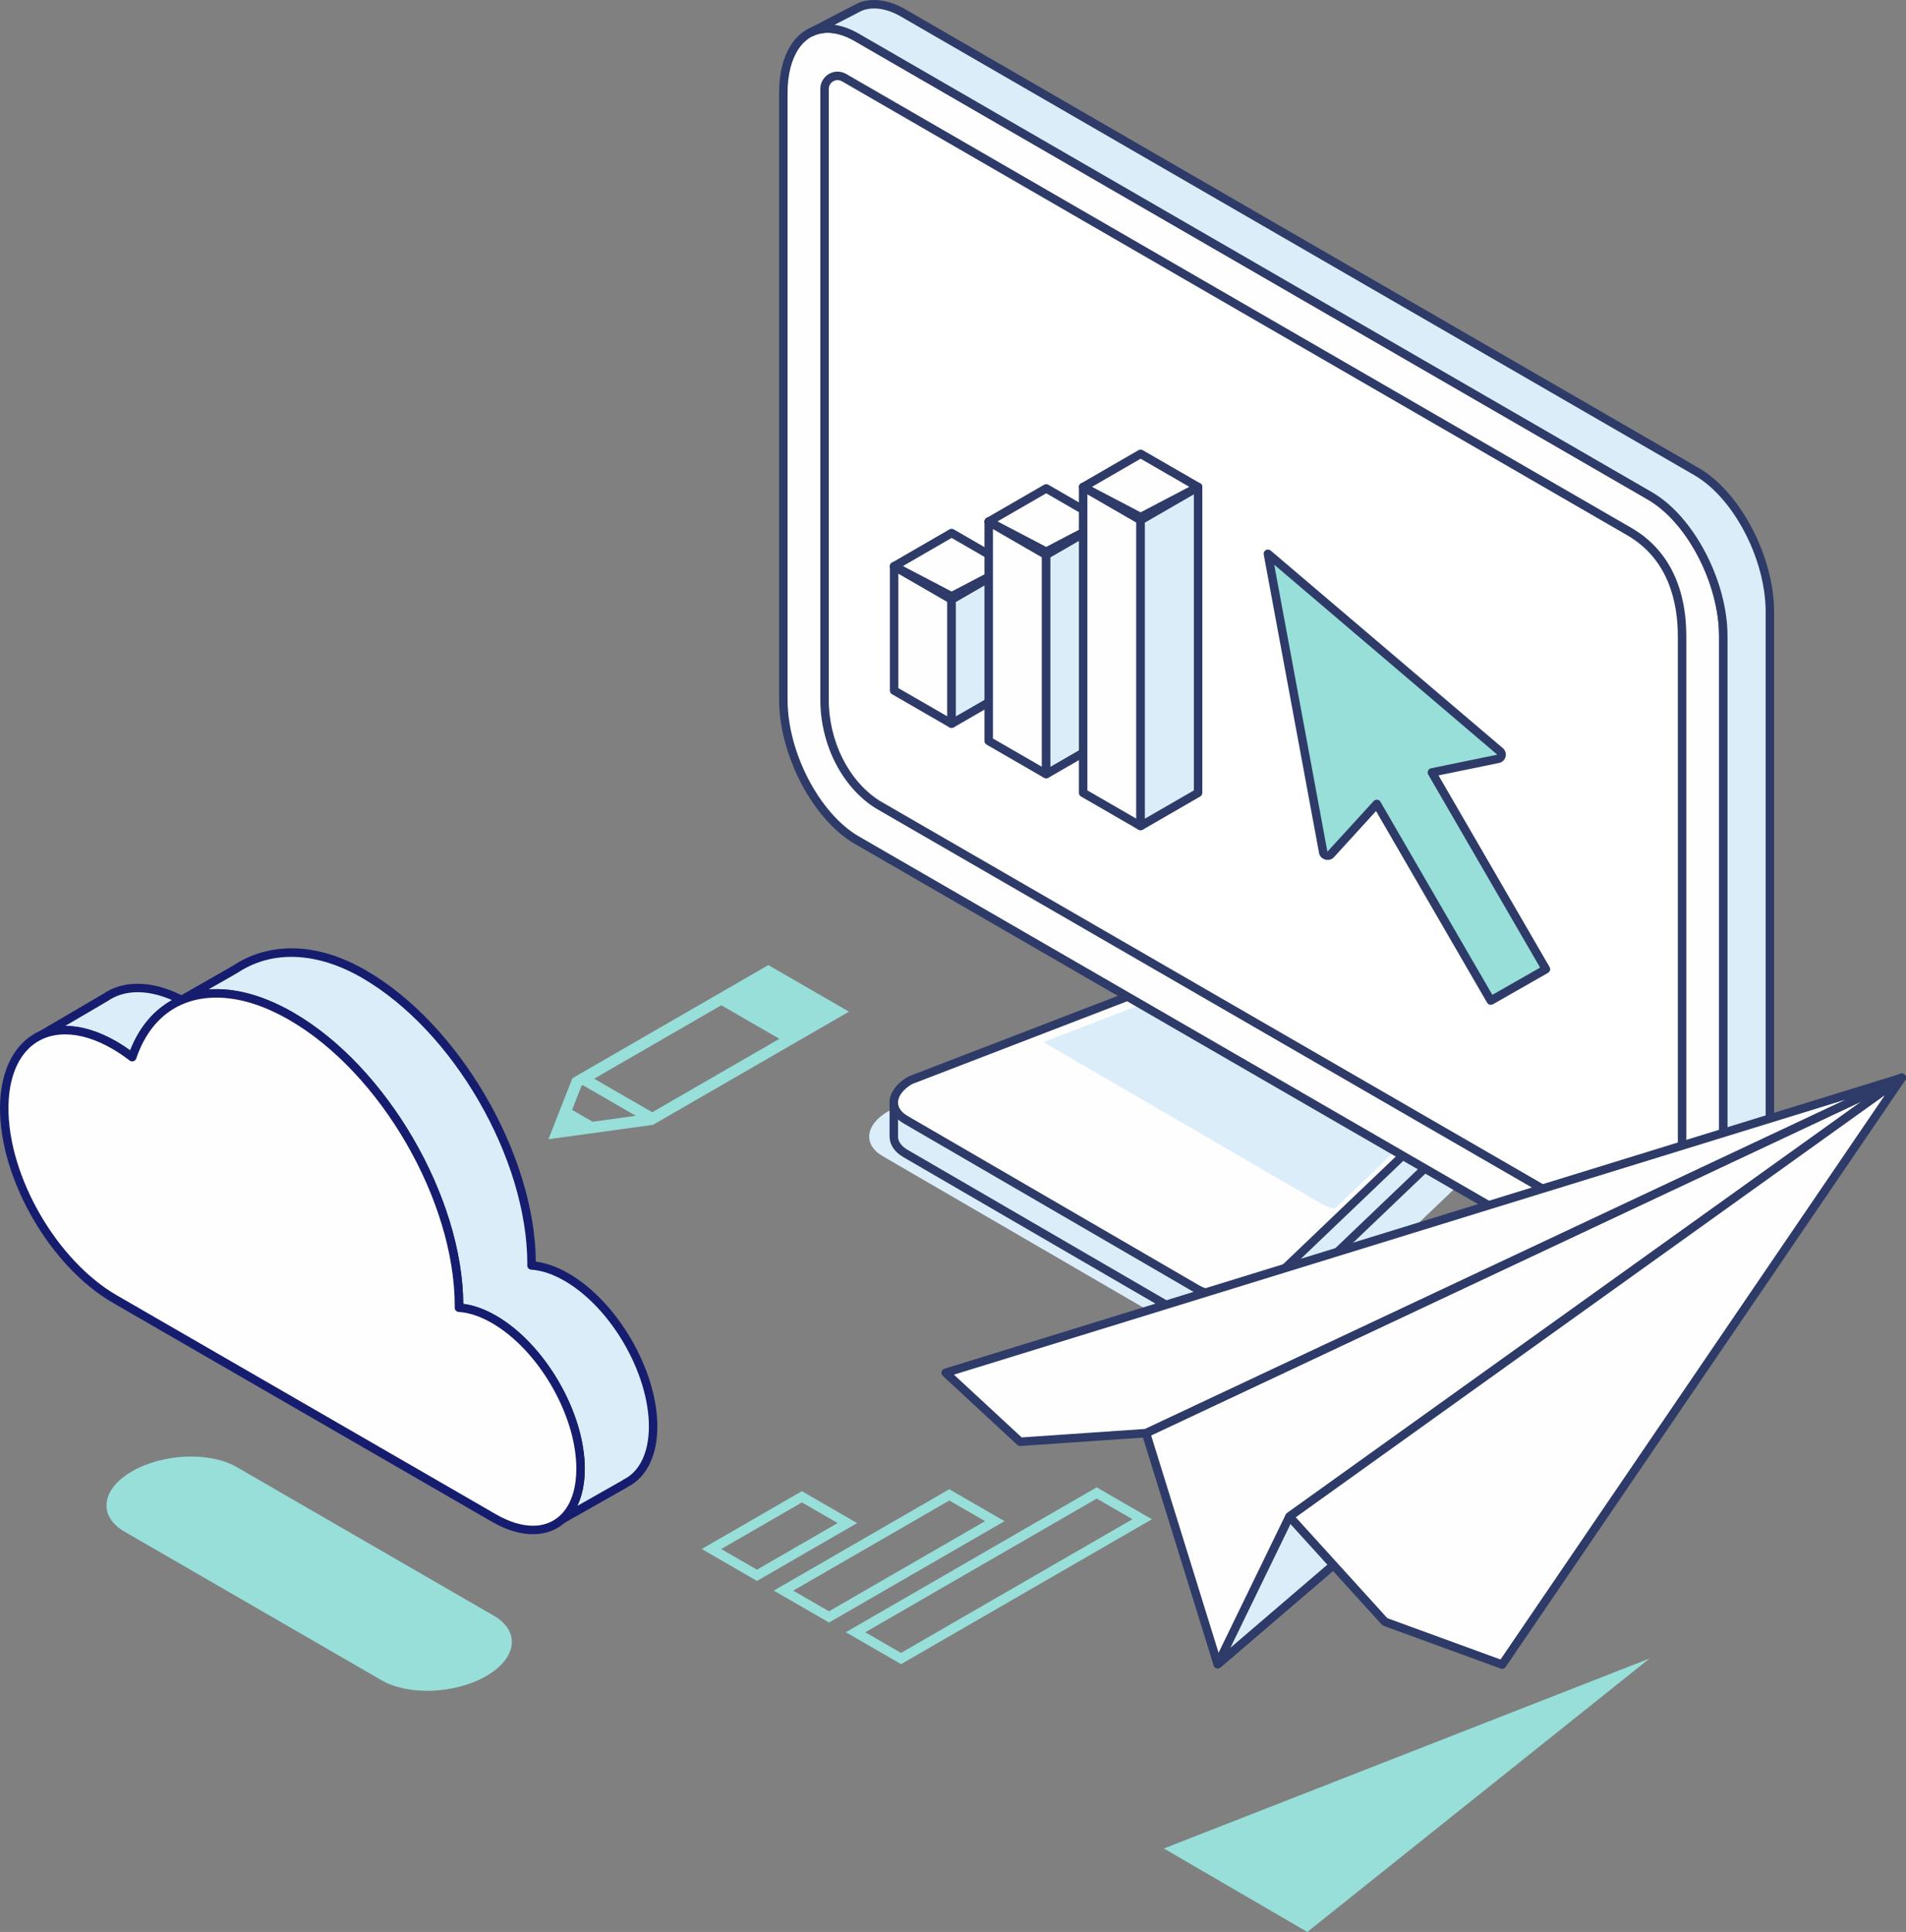
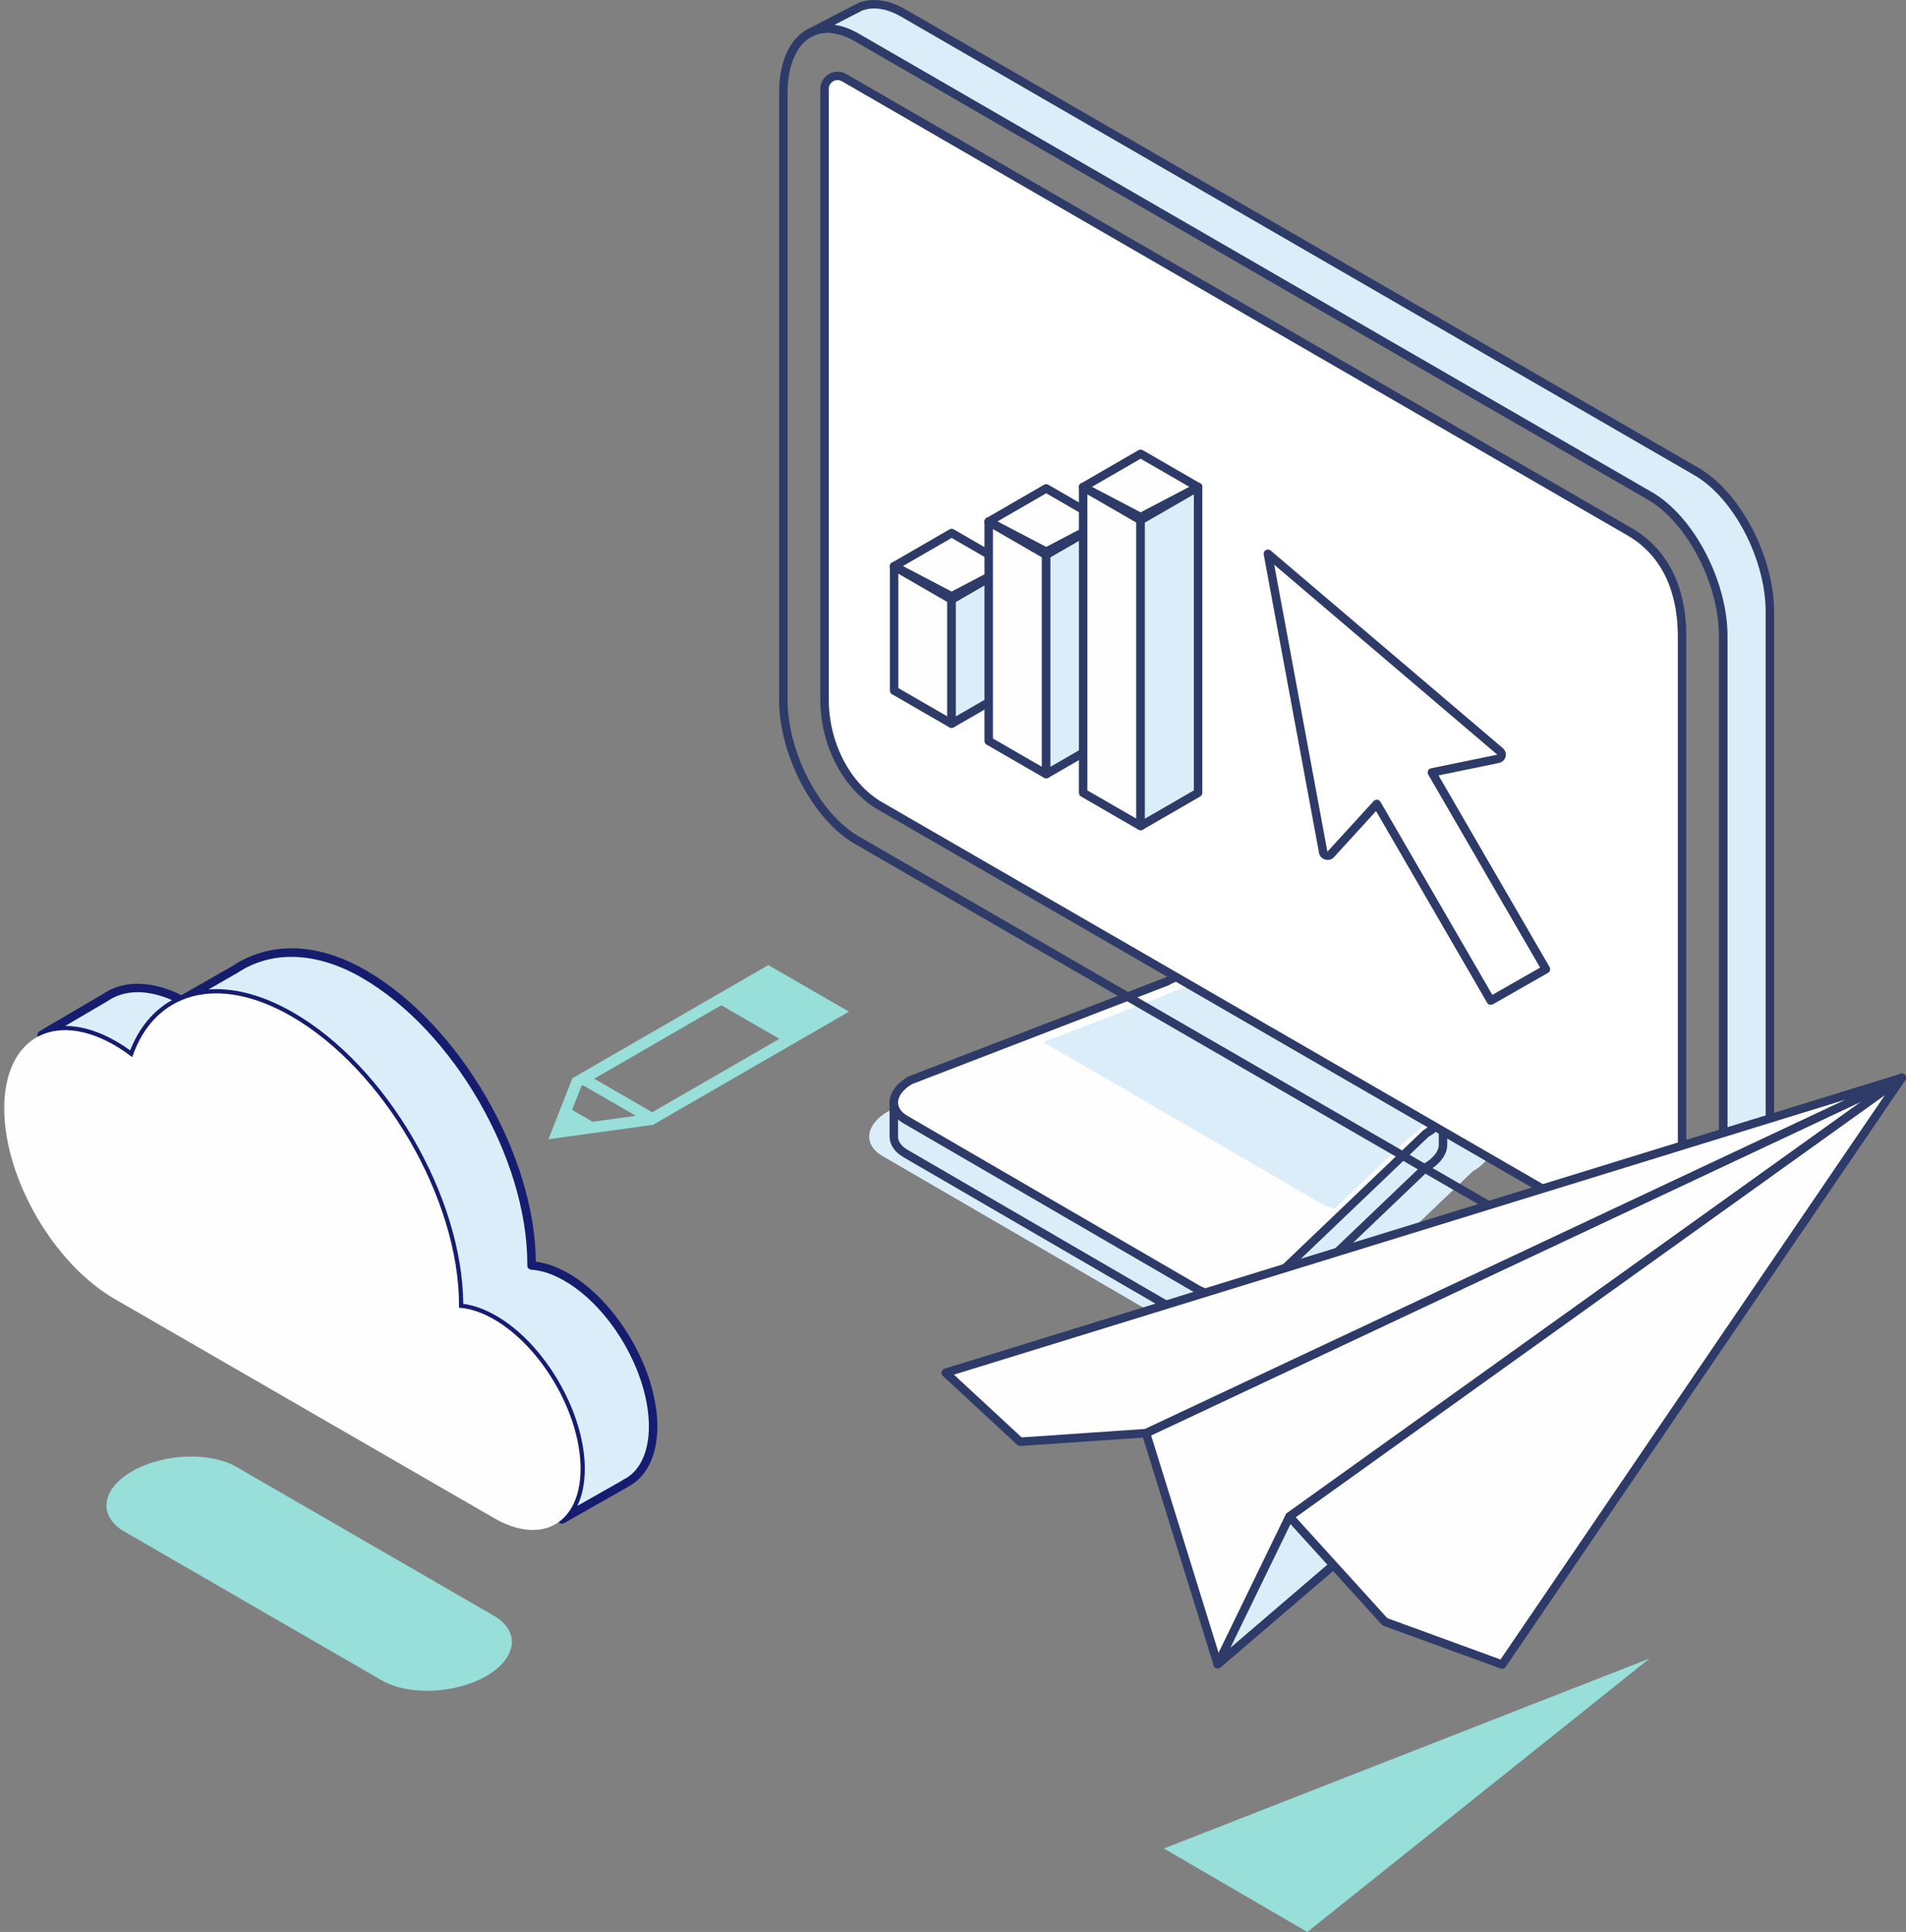
<svg xmlns="http://www.w3.org/2000/svg" xml:space="preserve" width="100%" height="100%" version="1.1" shape-rendering="geometricPrecision" text-rendering="geometricPrecision" image-rendering="optimizeQuality" fill-rule="evenodd" clip-rule="evenodd" viewBox="0 0 62483.21 63307.11">
  <rect x="0" y="0" width="62483.21" height="63307.11" fill="#808080" stroke="none" />
  <g id="Capa_x0020_1">
    <path fill="#98DED9" fill-rule="nonzero" d="M12514.28 55062.7l-8430.97 -4872.27c-878.13,-507.41 -768.3,-1392.99 246.1,-1978.45 1013.98,-585.46 2547.97,-649.03 3426.1,-142.04l8431.39 4872.7c878.13,506.99 767.88,1392.57 -246.1,1978.03 -1014.09,585.46 -2548.38,649.13 -3426.52,142.03z" />
    <path fill="#DCEDFA" fill-rule="nonzero" d="M39772.18 44177.36l-10836.69 -6293.69c-652.49,-376.71 -570.66,-1035.07 182.74,-1469.89l9510.52 -3658.56c753.82,-434.82 1893.58,-482.23 2546.07,-105.43l7283.34 4266.89c652.39,376.7 570.67,1035.07 -182.84,1470.31l-5956.96 5684.95c-753.51,434.92 -1893.38,482.13 -2546.18,105.42z" />
    <path fill="#DCEDFA" fill-rule="nonzero" d="M39252.28 43354.83l-9562.65 -5554.04c-256.8,-148.01 -384.46,-345.65 -388.97,-552.93l0 -1123.19c4.82,-251.97 191.02,185.78 550.31,-21.82l8392.16 -3228.15c664.97,-383.73 1670.88,-425.58 2246.68,-93.25l6427.03 3765.56c192.07,110.98 331.59,-360.13 381.53,-210.23 16.68,49.52 5.87,1111.33 7.03,1163.15 5.56,258.27 -180.96,531.75 -549.9,744.91l-5256.53 5016.62c-664.97,383.84 -1670.88,425.59 -2246.69,93.37z" />
    <path fill="#2E3B68" fill-rule="nonzero" d="M29440.18 36251.6c-0.74,302.43 -0.74,968.56 -0.32,994.05 3.36,165.43 113.19,316.39 319.01,434.82l9562.96 5554.35c510.67,295.4 1509.86,251.24 2107.59,-93.68l5230.2 -4996.58c336.42,-198.69 511.82,-426.01 506.99,-642.11 -0.42,-11.43 0,-73.64 0.73,-163.96 0.74,-143.51 2.63,-475.83 0.74,-714.59 -83.29,71.44 -210.96,107.31 -320.9,43.01l-6427.34 -3765.56c-509.61,-293.83 -1509.54,-251.56 -2107.58,93.68l-8411.67 3237.37c-131.34,80.25 -340.51,72.91 -460.41,19.2zm10787.59 7466.19c-402.62,0 -773.76,-86.23 -1045.04,-242.64l-9563.07 -5554.45c-289.74,-167.32 -452.54,-405.24 -457.37,-670.22l0.42 -1133.15c3.25,-196.48 132.49,-212.11 172.04,-212.11 55.91,0 99.87,25.91 146.55,53.7 81.09,48.15 181.37,91.79 300.12,24.03l8411.67 -3237.7c643.57,-374.92 1769.69,-427.47 2366.27,-84.02l6427.34 3765.87c9.34,-10.38 62.21,-81.51 87.81,-115.91 54.76,-73.65 106.16,-143.2 197.53,-143.2 27.8,0 119.59,8.92 157.66,124.73 11.86,35.56 20.36,60.74 15.22,1047.34 -0.74,85.81 -1.16,145.4 -0.74,156.83 7.03,320.48 -219.14,636.97 -619.55,868.28l-5229.78 4996.58c-396.74,233.62 -885.27,356.04 -1367.08,356.04z" />
    <path fill="#FEFEFE" fill-rule="nonzero" d="M39252.28 42244.86l-9562.65 -5553.61c-575.8,-332.65 -503.63,-913.28 161.34,-1297.43l8392.16 -3228.15c664.97,-383.73 1670.88,-425.59 2246.68,-93.26l6427.03 3765.46c575.81,332.33 503.63,913.38 -161.34,1297.11l-5256.53 5016.73c-664.97,384.04 -1670.88,425.58 -2246.69,93.15z" />
    <path fill="#2E3B68" fill-rule="nonzero" d="M39513.59 31986.92c-434.18,0 -872.26,108.78 -1201.33,299.07l-8411.67 3237.38c-286.07,166.9 -461.15,390.76 -461.15,604.34 0,213.9 173.93,358.98 319.43,442.9l9562.96 5554.45c511.51,295.4 1509.86,252.39 2107.59,-93.68l5230.2 -4996.69c331.91,-195.74 506.99,-419.6 506.99,-633.18 0,-213.9 -173.93,-359.29 -319.43,-443l-6427.34 -3766.19c-229.1,-132.5 -551.36,-205.4 -906.25,-205.4zm714.6 10621c-402.72,0 -773.87,-86.12 -1045.46,-242.74l-9563.07 -5554.35c-295.3,-170.57 -457.68,-413.41 -457.68,-683.12 0,-315.75 225.64,-626.89 619.44,-854.21l8411.67 -3237.38c643.57,-374.5 1769.69,-427.37 2366.27,-83.92l6427.34 3766.18c294.99,169.84 457.48,412.58 457.48,683.13 0,315.33 -225.75,626.58 -619.55,854.11l-5229.78 4996.37c-396.74,233.41 -884.85,355.93 -1366.66,355.93z" />
    <path fill="#DCEDFA" fill-rule="nonzero" d="M46339.14 36065.09l-6039.2 -3538.24c-541.4,-312.29 -1486.57,-273.06 -2111.26,87.38l-3973.05 1528.42c37.03,29.9 77,58.43 123.26,85.08l8986 5219.08c124.31,71.86 270.86,124.31 429.68,159.24l2432.78 -2321.9c625.11,-360.86 692.77,-906.67 151.79,-1219.06z" />
-     <path fill="#FEFEFE" fill-rule="nonzero" d="M54086.89 42551.38l-26000.79 -15023.74c-1329.32,-767.57 -2406.87,-2826.69 -2406.87,-4598.9l0 -19885.42c0,-1772.21 1077.55,-2586.78 2406.87,-1819.21l26000.79 15023.74c1329.31,767.15 2406.97,2826.27 2406.97,4598.48l0 19885.32c0,1772.32 -1077.66,2587.19 -2406.97,1819.73z" />
    <path fill="#2E3B68" fill-rule="nonzero" d="M27130.97 1073.79c-797.46,0 -1312.64,773.12 -1312.64,1969.53l0 19885.42c0,1725.22 1048.81,3734.4 2337.32,4478.58l26000.89 15024.05c310.41,178.86 608.33,269.92 885.9,269.92 797.46,0 1312.64,-773.13 1312.64,-1969.64l0 -19884.9c0,-1725.64 -1048.81,-3734.82 -2337.32,-4478.68l-26000.79 -15024.06c-310.51,-179.17 -608.43,-270.22 -886,-270.22zm27911.47 41905.07c-326.35,0 -671.27,-103.44 -1024.68,-307.16l-26000.79 -15023.84c-1365.19,-788.23 -2476.21,-2905.47 -2476.21,-4719.12l0 -19885.42c0,-1364.78 623.96,-2247 1590.21,-2247 326.45,0 671.27,103.54 1024.68,307.47l26000.89 15024.16c1365.2,787.92 2476.11,2904.63 2476.11,4718.8l0 19884.9c0,1365.19 -623.96,2247.21 -1590.21,2247.21z" />
    <path fill="white" fill-rule="nonzero" d="M54397.08 41166.89l-25634.47 -14809.85c-1069.89,-679.76 -1731.51,-2038.35 -1731.51,-3428.3l0 -20016.02c0,-329.4 358.56,-534.06 642.74,-367.48l75.53 44.06 25661.42 14828.73c1273.41,734.21 1731.2,2038.35 1731.2,3428.72l0 19952.77c0,352.99 -381.95,574.55 -688.68,399.68l-56.23 -32.31z" />
    <path fill="#2E3B68" fill-rule="nonzero" d="M27458.47 2624.76c-138.78,0 -288.69,110.36 -288.69,287.96l0 20016.02c0,1367.82 654.7,2667.87 1667.21,3311.34l25684.4 14838.37c192.39,108.16 481.82,-9.65 481.82,-278.93l0 -19952.77c0,-1072.52 -288.28,-2516.91 -1661.65,-3308.5l-25709.16 -14856.42c-74.37,-43.33 -123.26,-57.07 -173.93,-57.07zm27222.37 38774.17c-102.49,0 -205.29,-27.27 -296.35,-79.2l-41.12 -23.71 -25650.31 -14818.66c-1096.12,-696.13 -1800.74,-2087.96 -1800.74,-3548.62l0 -20016.02c0,-311.56 254.18,-565.53 566.15,-565.53 99.56,0 198.06,27.06 285.34,78.15l75.11 43.64 25661.42 14829.15c1177.63,678.71 1800.44,1905.44 1800.44,3548.62l0 19952.77c0,330.44 -269.39,599.41 -599.94,599.41z" />
    <path fill="#DCEDFA" fill-rule="nonzero" d="M55613.84 15451.12l-26000.79 -15023.85c-525.87,-303.79 -1012.51,-359.7 -1408.51,-206.86 -50.36,19.61 -1566.08,810.47 -1613.08,836.8l-3.78 1.78c411.53,-199.83 931.53,-162.38 1498.42,165.12l26000.79 15023.74c1329.31,767.15 2406.97,2826.27 2406.97,4598.48l0 19885.32c0,1106.19 -419.61,1838.93 -1058.35,2047.26 52.13,3.05 116.86,-17.3 210.85,-71.64l1632.38 -883.17c457.48,-320.06 742.07,-978.11 742.07,-1889.08l0 -19885.1c0,-1772.64 -1077.65,-3831.34 -2406.97,-4598.8z" />
    <path fill="#2E3B68" fill-rule="nonzero" d="M27357.14 813.31c258.27,35.88 526.19,133.23 798.51,290.48l26000.89 15024.16c1365.2,787.92 2476.11,2904.63 2476.11,4718.8l0 19884.9c0,583.25 -115.08,1082.9 -326.46,1461.81 400.52,-215.37 863.03,-465.24 898.91,-486.64 427.89,-300.02 676.93,-947.37 676.93,-1771.8l0 -19885.42c0,-1725.32 -1048.81,-3734.09 -2337.43,-4478.26l-26000.78 -15023.74c-469.96,-271.59 -920.31,-340.09 -1288.62,-197.64 -37.34,16.68 -485.9,248.72 -898.06,463.35zm28087.91 42104.81l-17.31 -0.73c-66.61,-3.36 -121.47,-54.03 -129.97,-120.22 -8.81,-66.72 31.16,-129.24 94.73,-150.01 602.87,-196.59 962.58,-912.54 962.58,-1915.51l0 -19884.9c0,-1725.64 -1048.81,-3734.82 -2337.32,-4478.68l-26000.79 -15024.06c-503.32,-290.58 -985.13,-346.38 -1368.55,-159.87 -67.77,32.94 -151.37,5.56 -185.05,-63.67 -34.09,-68.5 -6.29,-151.38 62.21,-185.47 11.43,-6.61 1560.21,-817.4 1629.34,-844.04 446.67,-172.88 982.93,-98.5 1527.68,216.1l26000.79 15023.74c1365.19,788.23 2476.21,2905.47 2476.21,4718.8l0 19885.42c0,929.54 -284.28,1640.88 -801.24,2003.11 -18.46,12.58 -142.46,81.19 -1253.06,679.13 -215.36,115.81 -375.96,202.67 -390.44,210.54 -106.9,62.1 -190.61,90.32 -269.81,90.32z" />
-     <path fill="#98DED9" fill-rule="nonzero" d="M45135.09 26343.28l-1513.95 1659.76c-78.46,85.49 -220.92,44.79 -242.01,-69.13l-1814.48 -9788.82 7611.68 6475.17c89.17,75.85 51.72,220.93 -62.63,244.63l-2172.62 446.26 3737.66 6447.06 -1807.05 1030.24 -3736.6 -6445.17z" />
    <path fill="#2E3B68" fill-rule="nonzero" d="M45134.77 26204.49l14.79 0.74c44.38,4.82 83.3,30.42 105.43,68.5l3667.79 6326 1565.77 -893.03 -3667.37 -6325.58c-22.56,-38.82 -24.87,-85.81 -6.72,-126.51 18.15,-41.13 55.18,-70.39 98.82,-79.21l2172.31 -446.35 -7313.34 -6224.99 1743.47 9404.67 1516.56 -1659.03c26.23,-28.84 63.99,-45.21 102.49,-45.21zm3736.92 6722.75c-47.73,0 -94.3,-24.76 -119.9,-68.82l-3641.88 -6281.63 -1386.28 1519.5c-145.81,158.83 -441.43,72.91 -480.66,-137.21l-1814.91 -9788.82c-10.7,-57.69 16.37,-115.81 67.04,-145.39 51.4,-28.85 115.07,-23.71 159.45,14.37l7611.68 6475.6c82.14,69.55 116.23,177.91 89.59,281.97 -27.07,104.38 -109.21,182.43 -214.32,203.83l-1983.59 407.86 3640.73 6280.06c18.88,31.89 23.71,69.97 14.06,105.84 -9.55,35.56 -33.26,65.88 -65.46,84.45l-1806.73 1030.24 -68.82 18.15z" />
    <g id="_1884285147328">
      <polygon fill="#FEFEFE" fill-rule="nonzero" points="31196.19,17466.56 29312.89,18554.92 31196.19,19642.65 33079.08,18554.19 " />
      <path fill="#2E3B68" fill-rule="nonzero" d="M29590.46 18554.92l1605.73 927.44 1605.74 -928.17 -1605.74 -927.34 -1605.73 928.07zm1605.73 1226.41l-69.65 -18.46 -1882.88 -1087.63c-42.91,-24.75 -69.24,-70.7 -69.24,-120.32 0,-49.51 26.33,-95.46 69.24,-120.22l1882.88 -1088.35c42.59,-24.87 96.3,-24.87 138.79,0l1883.3 1087.62c42.9,24.76 69.55,70.7 69.55,120.22 0,49.61 -26.65,95.46 -69.55,120.32l-1883.3 1088.36 -69.14 18.46z" />
      <polygon fill="#FEFEFE" fill-rule="nonzero" points="29311.42,22627.63 31195.46,23715.26 31195.46,19642.23 29311.42,18554.19 " />
      <path fill="#2E3B68" fill-rule="nonzero" d="M29450.21 22547.7l1606.78 927.33 0 -3752.87 -1606.78 -927.75 0 3753.29zm1745.57 1306.34l-69.55 -18.57 -1884.46 -1087.62c-42.91,-24.76 -69.13,-70.7 -69.13,-120.22l0 -4073.44c0,-49.52 26.22,-95.46 69.13,-120.22 43.01,-24.86 96.3,-24.86 138.78,0l1884.46 1087.94c42.91,24.86 69.55,70.7 69.55,119.9l0 4073.45c0,49.51 -26.64,95.46 -69.55,120.21l-69.23 18.57z" />
      <polygon fill="#DCEDFA" fill-rule="nonzero" points="31195.04,23715.26 33079.5,22627.63 33079.5,18554.19 31195.04,19642.23 " />
      <path fill="#2E3B68" fill-rule="nonzero" d="M31334.25 19722.16l0 3752.87 1606.46 -927.33 0 -3753.29 -1606.46 927.75zm-138.79 4131.88l-69.65 -18.57c-42.91,-24.75 -69.13,-70.7 -69.13,-120.21l0 -4073.45c0,-49.2 26.22,-95.04 69.13,-119.9l1884.03 -1087.94c42.59,-24.86 96.3,-24.86 138.79,0 42.9,24.76 69.55,70.7 69.55,120.22l0 4073.44c0,49.52 -26.65,95.46 -69.55,120.22l-1884.04 1087.62 -69.13 18.57z" />
      <polygon fill="#FEFEFE" fill-rule="nonzero" points="31196.19,19540.05 29312.89,18554.92 31196.19,19642.65 33079.08,18554.19 " />
      <path fill="#2E3B68" fill-rule="nonzero" d="M31196.19 19781.33l-69.65 -18.46 -1882.88 -1087.63c-65.15,-37.76 -88.44,-121.05 -51.83,-187.25 35.57,-66.3 118.86,-91.05 185.78,-55.91l1818.58 951.46 1818.9 -952.19c66.61,-35.88 149.48,-10.39 185.78,55.91 36.19,66.19 13.32,149.48 -52.24,187.25l-1883.3 1088.36 -69.14 18.46z" />
      <polygon fill="#FEFEFE" fill-rule="nonzero" points="34296.57,16003.29 32413.69,17092.06 34296.99,18179.69 36179.88,17091.33 " />
      <path fill="#2E3B68" fill-rule="nonzero" d="M32691.26 17092.06l1605.73 927.44 1605.32 -928.17 -1605.32 -927.44 -1605.73 928.17zm1605.73 1226.41l-69.55 -18.46 -1883.3 -1087.62c-42.91,-24.87 -69.24,-70.71 -69.24,-120.33 0,-49.62 26.33,-95.46 69.24,-120.21l1883.3 -1088.47c42.49,-25.17 96.2,-25.17 138.79,0l1883.2 1087.63c43.01,24.86 69.23,70.7 69.23,120.32 0,49.62 -26.22,95.46 -69.23,120.32l-1883.2 1088.36 -69.24 18.46z" />
      <polygon fill="#FEFEFE" fill-rule="nonzero" points="32412.22,24279.63 34296.26,25367.57 34296.26,18178.95 32412.22,17091.33 " />
      <path fill="#2E3B68" fill-rule="nonzero" d="M32551 24199.69l1606.79 927.34 0 -6868.14 -1606.79 -927.34 0 6868.14zm1745.57 1306.66l-69.55 -18.88 -1884.35 -1087.62c-42.91,-24.76 -69.24,-70.71 -69.24,-120.22l0 -7188.3c0,-49.62 26.33,-95.46 69.24,-120.32 42.9,-24.76 96.19,-24.76 138.78,0l1884.36 1087.72c42.9,24.76 69.55,70.6 69.55,120.22l0 7188.62c0,49.2 -26.65,95.14 -69.55,119.9l-69.24 18.88z" />
      <polygon fill="#DCEDFA" fill-rule="nonzero" points="34295.84,25367.57 36179.88,24279.63 36179.88,17091.33 34295.84,18178.95 " />
      <path fill="#2E3B68" fill-rule="nonzero" d="M34434.62 18258.89l0 6868.14 1606.47 -927.34 0 -6868.14 -1606.47 927.34zm-138.78 7247.46l-69.55 -18.88c-42.91,-24.76 -69.24,-70.7 -69.24,-119.9l0 -7188.62c0,-49.62 26.33,-95.46 69.24,-120.22l1884.46 -1087.72c42.48,-24.76 96.19,-24.76 138.68,0 43.01,24.86 69.23,70.7 69.23,120.32l0 7188.3c0,49.51 -26.22,95.46 -69.23,120.22l-1884.36 1087.62 -69.23 18.88z" />
      <polygon fill="#FEFEFE" fill-rule="nonzero" points="37392.65,14870.55 35509.66,15959.33 37392.96,17046.95 39275.95,15958.18 " />
      <path fill="#2E3B68" fill-rule="nonzero" d="M35787.23 15958.91l1605.73 927.75 1605.42 -928.48 -1605.73 -927.02 -1605.42 927.75zm1605.73 1226.83l-69.55 -18.88 -1883.3 -1087.63c-42.91,-24.86 -69.13,-70.7 -69.13,-120.32 0,-49.2 26.22,-95.14 69.13,-119.9l1882.99 -1088.36c42.9,-25.17 96.19,-25.17 138.68,0l1883.3 1087.62c43.01,24.76 69.66,70.71 69.66,119.91 0,49.62 -26.65,95.46 -69.66,120.22l-1882.88 1088.46 -69.24 18.88z" />
-       <polygon fill="#FEFEFE" fill-rule="nonzero" points="34296.57,18077.2 32413.69,17092.06 34296.99,18179.69 36179.88,17091.33 " />
      <path fill="#2E3B68" fill-rule="nonzero" d="M34296.99 18318.47l-69.55 -18.46 -1883.3 -1087.62c-65.57,-37.77 -88.44,-121.06 -51.82,-187.25 35.87,-66.3 118.43,-91.06 185.78,-56.34l1818.89 951.88 1818.9 -952.19c66.61,-35.88 149.48,-10.81 185.78,55.81 36.29,66.29 13.32,149.59 -52.24,187.35l-1883.2 1088.36 -69.24 18.46z" />
      <polygon fill="#FEFEFE" fill-rule="nonzero" points="37392.65,16944.36 35509.66,15959.33 37392.96,17046.95 39275.95,15958.18 " />
      <path fill="#2E3B68" fill-rule="nonzero" d="M37392.96 17185.74l-69.55 -18.88 -1883.3 -1087.63c-65.15,-37.76 -88.43,-121.05 -51.82,-186.93 35.98,-66.61 118.43,-91.37 185.78,-56.23l1818.58 951.78 1818.89 -952.51c66.61,-35.56 149.49,-10.39 185.78,56.22 36.19,65.88 13.33,149.18 -52.24,186.84l-1882.88 1088.46 -69.24 18.88z" />
      <polygon fill="#FEFEFE" fill-rule="nonzero" points="35508.19,25980.09 37392.23,27067.71 37392.23,17046.22 35508.19,15958.49 " />
      <path fill="#2E3B68" fill-rule="nonzero" d="M35646.97 25899.73l1606.47 927.44 0 -9701.01 -1606.47 -927.44 0 9701.01zm1745.26 1306.77l-69.55 -18.57 -1883.62 -1087.94c-43.33,-24.86 -69.66,-70.7 -69.66,-120.32l0 -10021.49c0,-49.2 26.33,-95.15 69.66,-119.91 42.48,-25.17 95.77,-25.17 138.78,0l1883.62 1087.63c43.33,24.75 69.55,70.7 69.55,120.32l0 10021.49c0,49.62 -26.22,95.46 -69.55,120.22l-69.23 18.57z" />
      <polygon fill="#DCEDFA" fill-rule="nonzero" points="37391.91,27067.71 39275.95,25980.09 39275.95,15958.49 37391.91,17046.22 " />
      <path fill="#2E3B68" fill-rule="nonzero" d="M37530.7 17126.16l0 9701.01 1606.78 -927.44 0 -9701.01 -1606.78 927.44zm-138.79 10080.34l-69.55 -18.57c-43.01,-24.76 -69.23,-70.6 -69.23,-120.22l0 -10021.49c0,-49.62 26.22,-95.57 69.23,-120.32l1884.36 -1087.63c42.59,-25.17 96.19,-25.17 138.78,0 42.91,24.76 69.55,70.71 69.55,119.91l0 10021.49c0,49.62 -26.64,95.46 -69.55,120.32l-1884.46 1087.94 -69.13 18.57z" />
    </g>
-     <path fill="#98DED9" fill-rule="nonzero" d="M29537.41 54162.34l-1170.92 -676.09 7586.51 -4380.18 1170.91 676.2 -7586.5 4380.07zm6413.7 -5425.21l-8223.58 4747.97 1811.76 1046.29 8223.58 -4748.07 -1811.76 -1046.19zm-4830.31 431.88l1171.23 676.09 -5116.07 2953.94 -1171.23 -676.52 5116.07 -2953.51zm-5755.03 2952.47l1812.18 1046.5 5753.03 -3321.72 -1812.18 -1046.19 -5753.03 3321.41zm923.45 -2889.53l1170.92 675.67 -2646.05 1527.69 -1170.7 -676.09 2645.83 -1527.27zm-3284.79 1526.11l1811.76 1046.19 3282.91 -1895.47 -1811.87 -1045.77 -3282.8 1895.05z" />
    <path fill="#DCEDFA" fill-rule="nonzero" d="M21410.8 46743.14c0,-1798.12 -1270.15,-3988.89 -2836.96,-4893.36 -409.75,-236.87 -798.31,-359.39 -1150.25,-383.1l3.35 -71.33c0,-3481.28 -2459.11,-7723.09 -5492.98,-9474.64 -1703.39,-983.25 -3186.29,-851.49 -4230.27,-154.31l-1751.86 1000.34c-990.38,-513.7 -1875.55,-510.35 -2499.08,-79.2l-2087.97 1223.47c638.33,-278.72 1476.91,-187.98 2395.85,342.72 195.75,112.77 386.36,245.26 573.61,387.82 716.48,-2111.26 2781.79,-2745.18 5221.28,-1337.08 3033.56,1751.55 5492.98,5993.68 5492.98,9474.53l-3.35 71.44c351.94,23.71 740.5,146.55 1150.25,383 1566.81,904.78 2836.96,3095.65 2836.96,4893.46 0,760.86 -227.95,1328.17 -609.16,1662.38l2067.93 -1171.65 -2.94 -5.24c566.89,-267.5 922.61,-918.1 922.61,-1869.25z" />
    <path fill="#161D6F" fill-rule="nonzero" d="M2138.96 33617.92c530.69,0.31 1099.47,173.92 1691.22,515.48 138.06,79.94 282.71,173.93 437.45,286.07 293.09,-751.2 766.41,-1313.06 1372.22,-1647.9 -811.63,-355.31 -1565.03,-345.34 -2108.32,30.31l-1392.57 816.04zm13047.59 9107.37c347.54,44.8 709.04,175.08 1078.4,388.24 1602.37,925.13 2906.2,3174.13 2906.2,5013.37 0,472.9 -84.03,884.12 -245.37,1218.65l1465.48 -830.51 37.66 -27.69c535.95,-253.55 843.1,-888.94 843.1,-1744.21 0,-1751.13 -1241.62,-3892.38 -2767.73,-4773.46 -378.59,-218.72 -745.33,-341.24 -1089.93,-364.53 -72.91,-4.83 -129.56,-65.56 -129.56,-138.47l1.89 -45.11c1.47,-3457.57 -2431.31,-7653.75 -5421.86,-9380.54 -1490.34,-860.09 -2960.96,-909.29 -4084.14,-159.14l-945.9 540.35c856,-64.83 1804.83,193.55 2789.97,762.33 3051.59,1761.51 5537.04,6031.02 5561.79,9540.72zm3236.96 7202.78c-43.64,0 -86.54,-20.35 -113.19,-58.12 -41.12,-58.11 -31.78,-138.05 21.51,-184.73 367.78,-322.68 561.75,-861.45 561.75,-1558.32 0,-1750.81 -1241.2,-3892.07 -2767.42,-4773.14 -379.33,-218.72 -746.06,-341.67 -1090.56,-364.53 -73.64,-5.25 -130.29,-66.62 -129.24,-140.68l1.57 -40.28c1.47,-3460.61 -2431.41,-7656.79 -5421.96,-9383.58 -844.46,-487.38 -1649.37,-734.53 -2392.92,-734.53 -1257.46,0 -2190.77,709.04 -2627.06,1996.08 -14.47,42.27 -48.46,74.79 -91.05,88.12 -42.59,13.32 -89.17,5.14 -124.31,-22.24 -204.66,-155.36 -387.51,-279.36 -559.23,-378.49 -843.73,-487.48 -1651.26,-605.81 -2271.13,-335.37 -66.61,28.53 -145.81,1.47 -179.07,-64.31 -33.35,-65.56 -10.07,-145.5 53.29,-182.84l2088.29 -1223.47c650.6,-450.03 1588,-445.21 2564.95,41.85l1687.14 -963.31c556.19,-372.3 1224.21,-571.82 1922.54,-571.82 788.23,0 1611.61,244.32 2446.21,726.13 3051.18,1761.93 5536.62,6031.02 5561.79,9540.83 347.44,45.11 709.04,175.4 1077.56,388.14 1602.48,925.23 2906.62,3174.12 2906.62,5013.68 0,947.79 -350.9,1665.32 -964.78,1976.56l-25.18 18.89 -2067.93 1171.65 -68.19 17.83z" />
    <path fill="#FEFEFE" fill-rule="nonzero" d="M16195.4 43233.44c-409.75,-236.45 -798.31,-359.29 -1150.25,-383l3.35 -71.44c0,-3480.85 -2459.42,-7722.98 -5492.98,-9474.53 -2439.49,-1408.1 -4504.8,-774.18 -5221.28,1337.08 -187.25,-142.56 -377.86,-275.05 -573.61,-387.82 -2000.27,-1155.08 -3621.53,-230.58 -3621.53,2064.57 0,2295.15 1621.26,5092.15 3621.53,6247.12 999.93,576.96 11250.84,6495.53 12434.77,7179.07 1566.81,904.47 2836.96,180.22 2836.96,-1617.59 0,-1797.81 -1270.15,-3988.68 -2836.96,-4893.46z" />
-     <path fill="#161D6F" fill-rule="nonzero" d="M2135.28 33894.75c-1146.16,0 -1857.81,928.49 -1857.81,2423.55 0,2247.42 1593.99,4995.96 3552.71,6126.9l12434.77 7178.97c420.02,242.74 836.38,371.25 1203.43,371.25l0.42 0c418.87,0 771.97,-164.38 1021.01,-474.47 264.25,-328.98 403.77,-811.21 403.77,-1394.05 0,-1750.81 -1241.2,-3892.07 -2767.42,-4773.14 -378.91,-218.72 -745.64,-341.25 -1090.56,-364.53 -73.64,-5.25 -130.29,-66.62 -129.24,-140.68l1.57 -40.28c1.47,-3460.61 -2431.41,-7657.21 -5421.96,-9383.58 -844.46,-487.38 -1649.37,-734.53 -2392.92,-734.53 -1257.46,0 -2190.77,709.04 -2627.06,1996.08 -14.47,42.27 -48.46,74.79 -91.05,88.12 -42.59,13.32 -89.17,5.14 -124.31,-22.24 -204.66,-155.36 -387.51,-279.36 -559.23,-378.49 -550.32,-317.54 -1073.88,-478.88 -1556.12,-478.88zm15333.52 16378.13l-0.42 0c-421.5,0 -873.31,-137.21 -1342.22,-408.17l-12434.76 -7179.39c-2035.41,-1174.9 -3691.4,-4031.17 -3691.4,-6367.02 0,-1640.56 838.17,-2701.12 2135.28,-2701.12 531.44,0 1101.68,173.93 1694.9,516.22 138.06,79.94 282.71,173.93 437.45,286.07 498.49,-1278.65 1519.08,-2006.88 2825.42,-2006.88 792.75,0 1644.66,259.74 2531.71,771.98 3051.59,1761.51 5537.04,6030.6 5561.79,9540.72 347.86,44.8 709.46,175.08 1078.4,388.24 1602.37,925.13 2906.2,3174.13 2906.2,5013.37 0,646.83 -161.03,1189.07 -464.82,1567.66 -303.17,378.17 -731.27,578.32 -1237.53,578.32z" />
    <path fill="#98DED9" fill-rule="nonzero" d="M19061.41 35587.98l47 -27.37 1735.71 1002.23 -1416.28 194.59 -673.58 -388.97 307.15 -780.48zm417.09 -240.85l4167.76 -2406.24 1903.97 1099.16 -4168.07 2406.14 -1903.66 -1099.06zm5708.77 -3723.28l-6422.94 3708.07 -785.71 1998.38 3429.45 -471.85 6422.94 -3708.07 -2643.74 -1526.53z" />
    <polygon fill="#FEFEFE" fill-rule="nonzero" points="62344.44,35319.06 37568.17,46961.08 39919.24,54533.84 " />
    <path fill="#2E3B68" fill-rule="nonzero" d="M37736.75 47035.14l2252.35 7256.27 21486.96 -18411.02 -23739.31 11154.75zm2182.38 7637.8l-38.39 -5.56c-44.9,-12.9 -80.25,-47.73 -93.99,-92.1l-2350.96 -7573.08c-20.56,-66.3 10.8,-137.32 73.43,-166.59l24776.05 -11642.43c62.32,-28.85 137.74,-8.08 175.61,50.35 37.76,58.43 26.64,135.85 -26.12,180.64l-22425.31 19215.1 -90.32 33.67z" />
    <polygon fill="#FEFEFE" fill-rule="nonzero" points="62344.44,35319.06 37568.17,46961.08 33442.59,47243.47 31001.1,44983.04 " />
    <path fill="#2E3B68" fill-rule="nonzero" d="M31272.06 45044.83l2220.67 2056.18 4040.2 -276.83 22963.45 -10790.21 -29224.32 9010.86zm2170.53 2337.43c-34.83,0 -68.5,-13.01 -94.41,-36.72l-2441.28 -2260.74c-36.4,-33.67 -52.14,-84.34 -41.02,-132.49 10.91,-48.47 46.9,-87.28 94.52,-101.76l31343.23 -9664.4c69.45,-20.67 144.03,14.79 170.15,82.56 26.33,68.08 -4.3,145.08 -70.28,175.81l-24776.16 11642.02 -49.62 12.9 -4125.69 282.82 -9.44 0z" />
    <polygon fill="#DCEDFA" fill-rule="nonzero" points="62344.44,35319.06 42270.19,49696.29 39919.24,54533.84 " />
    <path fill="#2E3B68" fill-rule="nonzero" d="M42379.82 49788.81l-2044.02 4205.42 19495.4 -16704.59 -17451.38 12499.17zm-2460.69 4884.13l-84.65 -28.85c-52.14,-40.28 -68.92,-111.4 -40.08,-170.57l2350.96 -4837.97 44.06 -51.82 20074.14 -14377.55c60.53,-43.01 144.03,-31.15 189.98,26.96 45.94,58.85 37.55,142.88 -18.78,191.03l-22425.31 19215.1 -90.32 33.67z" />
    <polygon fill="#FEFEFE" fill-rule="nonzero" points="62344.44,35319.06 42270.19,49696.29 45401.1,53143.89 49244.18,54545.28 " />
    <path fill="#2E3B68" fill-rule="nonzero" d="M45480.93 53025.04l3709.33 1353.02 12599.04 -18490.96 -19311.61 13831.43 3003.24 3306.51zm3763.14 1659.02l-47.41 -8.08 -3842.98 -1401.91 -55.39 -36.92 -3130.8 -3447.6c-26.64,-29.27 -39.54,-68.5 -35.24,-107.74 4.09,-39.55 25.07,-75.11 57.17,-98.08l20074.14 -14377.55c54.55,-39.65 129.76,-33.67 177.91,13.64 48.05,47 55.5,121.79 17.73,177.29l-13100.36 19226.32c-26.65,38.81 -69.97,60.63 -114.77,60.63z" />
    <polygon fill="#98DED9" fill-rule="nonzero" points="38154.37,60571.58 42856.39,63307.11 54076.07,54345.86 " />
  </g>
</svg>